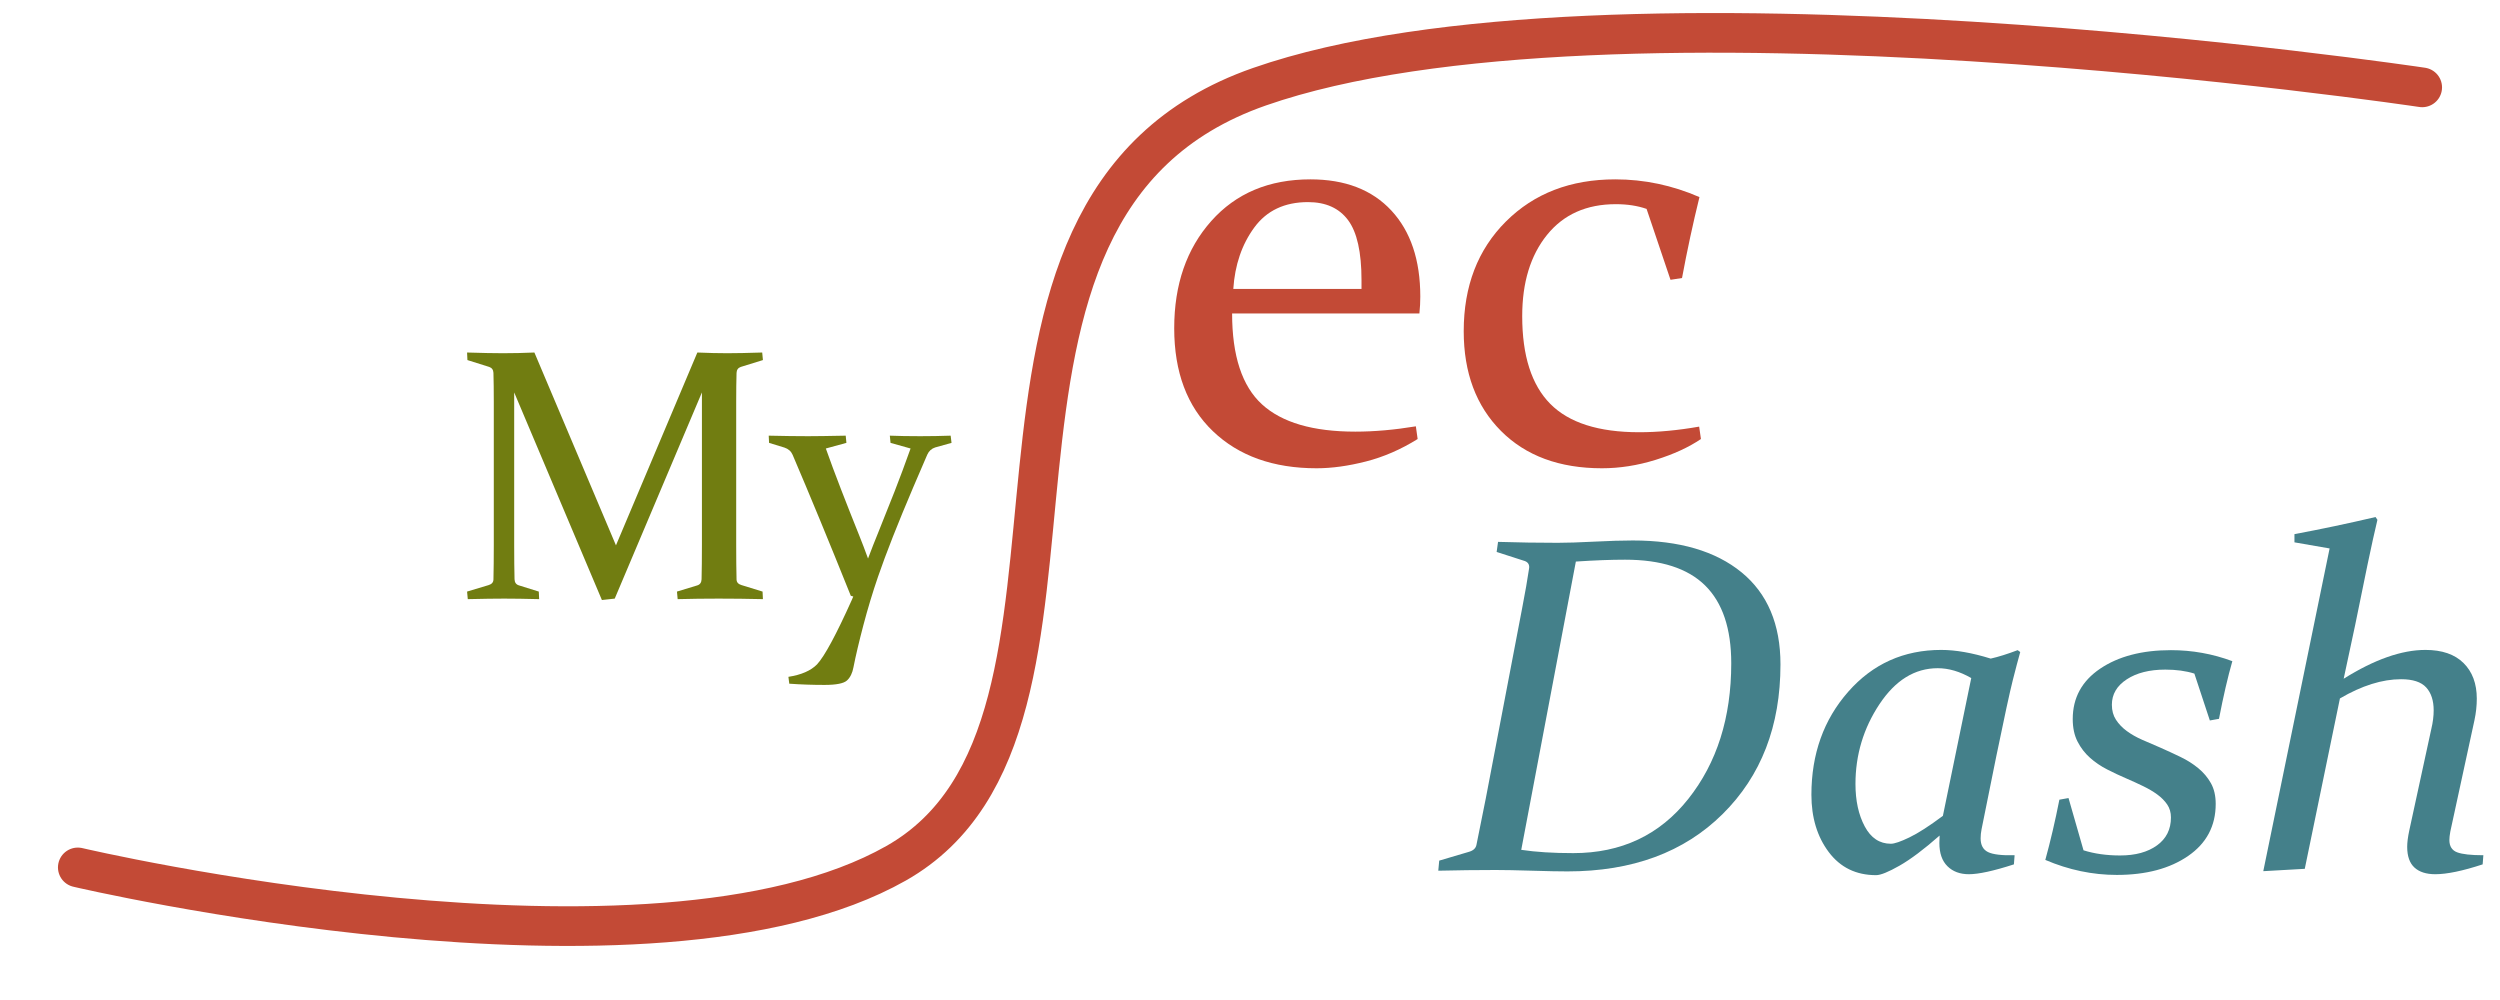
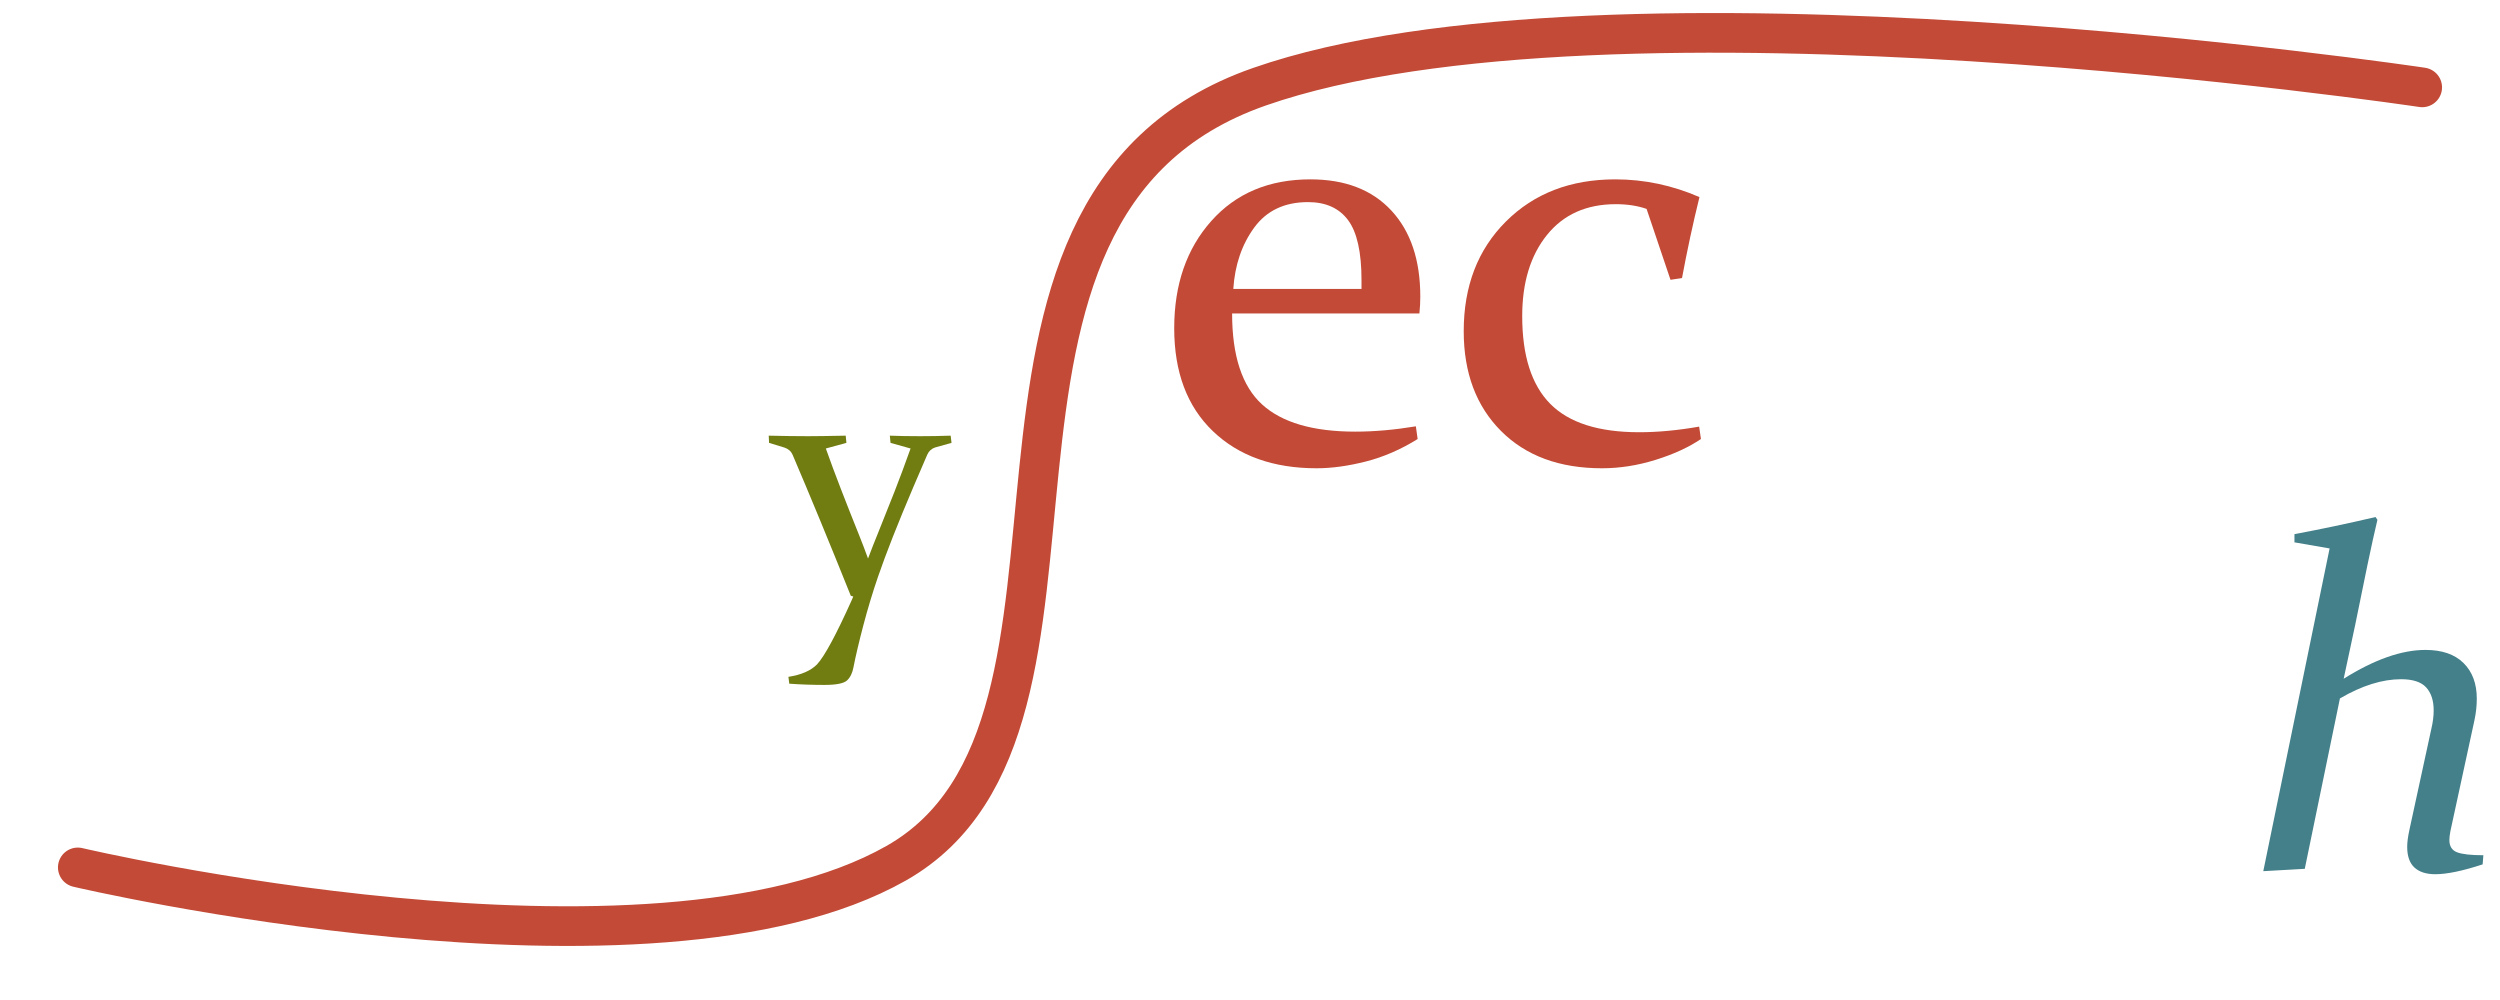
<svg xmlns="http://www.w3.org/2000/svg" xmlns:ns1="http://vectornator.io" height="100%" stroke-miterlimit="10" style="fill-rule:nonzero;clip-rule:evenodd;stroke-linecap:round;stroke-linejoin:round;" version="1.1" viewBox="0 0 500 200" width="100%" xml:space="preserve">
  <defs />
  <g id="layer1" ns1:layerName="layer1">
    <path d="M15.558 173.481C15.558 173.481 130.196 200.448 179.225 172.652C228.255 144.857 182.235 41.656 251.886 17.345C321.536-6.966 484.442 17.474 484.442 17.474" fill="none" opacity="1" stroke="#c34a36" stroke-linecap="round" stroke-linejoin="miter" stroke-width="7.931" ns1:layerName="path" />
  </g>
  <g id="layer2" ns1:layerName="layer2">
    <g opacity="1" ns1:layerName="tspan">
-       <path d="M139.47 70.503C141.673 70.597 143.665 70.644 145.446 70.644C147.181 70.644 149.513 70.597 152.442 70.503L152.583 72.015L148.153 73.386C147.614 73.574 147.333 73.972 147.31 74.582C147.263 76.128 147.239 78.074 147.239 80.418L147.239 108.929C147.239 111.695 147.263 114.027 147.31 115.925C147.333 116.464 147.661 116.828 148.294 117.015L152.513 118.316L152.583 119.828C149.489 119.757 146.536 119.722 143.724 119.722C140.958 119.722 138.228 119.757 135.532 119.828L135.392 118.316L139.435 117.085C139.997 116.921 140.29 116.511 140.314 115.855C140.36 114.003 140.384 111.695 140.384 108.929L140.384 78.484L122.946 119.722L120.38 120.003L102.837 78.484L102.837 108.929C102.837 111.695 102.86 114.003 102.907 115.855C102.931 116.511 103.235 116.921 103.821 117.085L107.759 118.316L107.829 119.828C105.04 119.757 102.708 119.722 100.833 119.722C99.005 119.722 96.579 119.757 93.556 119.828L93.415 118.316L97.739 117.015C98.349 116.828 98.665 116.464 98.689 115.925C98.735 114.027 98.759 111.695 98.759 108.929L98.759 80.418C98.759 78.074 98.735 76.128 98.689 74.582C98.665 73.972 98.384 73.574 97.845 73.386L93.485 72.015L93.415 70.503C96.439 70.597 98.829 70.644 100.587 70.644C102.603 70.644 104.7 70.597 106.88 70.503L123.192 109.07L139.47 70.503Z" fill="#717d11" fill-rule="nonzero" opacity="1" stroke="none" ns1:layerName="path" />
      <path d="M153.743 87.132C156.696 87.203 159.321 87.238 161.618 87.238C163.189 87.238 165.696 87.203 169.142 87.132L169.282 88.574L165.169 89.699C166.036 92.16 167.044 94.873 168.192 97.837C169.341 100.802 170.56 103.89 171.849 107.101C172.388 108.437 172.974 109.972 173.607 111.707C174.263 109.949 174.966 108.156 175.716 106.328C176.817 103.609 177.884 100.931 178.915 98.294C179.946 95.658 181.013 92.793 182.114 89.699L178.107 88.574L177.966 87.132C179.7 87.203 181.728 87.238 184.048 87.238C186.134 87.238 188.161 87.203 190.13 87.132L190.306 88.574L187.036 89.488C186.31 89.722 185.782 90.203 185.454 90.929C184.587 92.921 183.65 95.101 182.642 97.468C179.548 104.734 177.204 110.687 175.61 115.328C174.532 118.468 173.56 121.685 172.692 124.978C171.825 128.271 171.157 131.101 170.689 133.468C170.478 134.617 170.05 135.49 169.405 136.087C168.761 136.685 167.255 136.984 164.888 136.984C162.474 136.984 160.13 136.902 157.857 136.738L157.681 135.367C160.259 134.968 162.169 134.136 163.411 132.871C164.911 131.253 167.232 126.953 170.372 119.968L170.653 119.3L170.161 119.16C165.872 108.472 161.993 99.074 158.525 90.964C158.22 90.261 157.681 89.781 156.907 89.523L153.814 88.574L153.743 87.132Z" fill="#717d11" fill-rule="nonzero" opacity="1" stroke="none" ns1:layerName="path" />
    </g>
  </g>
  <g id="g4139" ns1:layerName="g4139">
    <g opacity="1" ns1:layerName="tspan">
      <path d="M283.527 87.805C280.179 89.893 276.733 91.389 273.188 92.295C269.643 93.201 266.354 93.654 263.321 93.654C254.656 93.654 247.743 91.183 242.583 86.24C237.423 81.296 234.843 74.433 234.843 65.649C234.843 56.905 237.315 49.756 242.258 44.203C247.201 38.649 253.809 35.872 262.08 35.872C269.012 35.872 274.409 37.95 278.269 42.105C282.129 46.261 284.059 52.002 284.059 59.328C284.059 60.431 284 61.553 283.881 62.695L246.423 62.695C246.423 71.164 248.413 77.22 252.391 80.863C256.369 84.506 262.592 86.328 271.061 86.328C274.842 86.328 278.879 85.974 283.172 85.265L283.527 87.805ZM272.301 57.791L272.301 56.019C272.301 50.426 271.405 46.428 269.613 44.025C267.821 41.623 265.152 40.421 261.608 40.421C256.92 40.421 253.336 42.115 250.855 45.502C248.373 48.89 246.975 52.986 246.66 57.791L272.301 57.791Z" fill="#c34a36" fill-rule="nonzero" opacity="1" stroke="none" ns1:layerName="path" />
-       <path d="M340.187 87.805C337.745 89.46 334.722 90.848 331.118 91.971C327.514 93.093 323.939 93.654 320.394 93.654C311.886 93.654 305.151 91.163 300.188 86.18C295.225 81.198 292.744 74.551 292.744 66.24C292.744 57.22 295.56 49.904 301.193 44.291C306.825 38.678 314.112 35.872 323.053 35.872C328.843 35.872 334.456 37.054 339.891 39.417C338.591 44.695 337.429 50.091 336.405 55.605L334.101 55.96L329.316 41.78C327.504 41.15 325.456 40.835 323.171 40.835C317.302 40.835 312.714 42.883 309.405 46.98C306.096 51.076 304.442 56.492 304.442 63.227C304.442 71.144 306.313 76.993 310.055 80.774C313.797 84.556 319.725 86.446 327.839 86.446C331.58 86.446 335.578 86.072 339.832 85.324L340.187 87.805Z" fill="#c34a36" fill-rule="nonzero" opacity="1" stroke="none" ns1:layerName="path" />
+       <path d="M340.187 87.805C337.745 89.46 334.722 90.848 331.118 91.971C327.514 93.093 323.939 93.654 320.394 93.654C311.886 93.654 305.151 91.163 300.188 86.18C295.225 81.198 292.744 74.551 292.744 66.24C292.744 57.22 295.56 49.904 301.193 44.291C306.825 38.678 314.112 35.872 323.053 35.872C328.843 35.872 334.456 37.054 339.891 39.417C338.591 44.695 337.429 50.091 336.405 55.605L334.101 55.96L329.316 41.78C327.504 41.15 325.456 40.835 323.171 40.835C317.302 40.835 312.714 42.883 309.405 46.98C306.096 51.076 304.442 56.492 304.442 63.227C304.442 71.144 306.313 76.993 310.055 80.774C313.797 84.556 319.725 86.446 327.839 86.446C331.58 86.446 335.578 86.072 339.832 85.324L340.187 87.805" fill="#c34a36" fill-rule="nonzero" opacity="1" stroke="none" ns1:layerName="path" />
    </g>
    <g opacity="1" ns1:layerName="tspan 1">
-       <path d="M299.141 174C295.359 174 291.531 174.047 287.656 174.141L287.844 172.125L293.703 170.391C294.641 170.141 295.172 169.656 295.297 168.938C295.547 167.687 295.828 166.289 296.141 164.742C296.453 163.195 296.797 161.484 297.172 159.609L304.438 121.594C304.75 120 305.016 118.563 305.234 117.281C305.453 116 305.641 114.844 305.797 113.812C305.953 113.031 305.688 112.5 305 112.219L299.328 110.391L299.609 108.375C303.734 108.5 307.703 108.562 311.516 108.562C313.359 108.562 315.805 108.484 318.852 108.328C321.898 108.172 324.469 108.094 326.563 108.094C335.875 108.094 343.125 110.219 348.313 114.469C353.5 118.719 356.094 124.859 356.094 132.891C356.094 145.203 352.234 155.18 344.516 162.82C336.797 170.461 326.453 174.281 313.484 174.281C311.828 174.281 309.469 174.234 306.406 174.141C303.344 174.047 300.922 174 299.141 174ZM304.25 169.969C307.156 170.406 310.625 170.625 314.656 170.625C324.25 170.625 331.914 167.016 337.648 159.797C343.383 152.578 346.25 143.531 346.25 132.656C346.25 125.719 344.508 120.531 341.023 117.094C337.539 113.656 332.203 111.938 325.016 111.938C322.203 111.938 318.922 112.062 315.172 112.312L304.25 169.969Z" fill="#44808a" fill-rule="nonzero" opacity="1" stroke="none" ns1:layerName="path" />
-       <path d="M404.047 130.406C403.641 131.844 403.141 133.734 402.547 136.078C401.953 138.422 400.859 143.469 399.266 151.219L396.313 165.844C396.188 166.469 396.125 167.078 396.125 167.672C396.125 169.016 396.617 169.93 397.602 170.414C398.586 170.898 400.359 171.109 402.922 171.047L402.781 172.875C398.719 174.188 395.719 174.844 393.781 174.844C392 174.844 390.57 174.313 389.492 173.25C388.414 172.187 387.875 170.641 387.875 168.609C387.875 168.297 387.891 167.797 387.922 167.109C384.797 169.859 382.125 171.867 379.906 173.133C377.688 174.398 376.125 175.031 375.219 175.031C371.219 175.031 368.063 173.492 365.75 170.414C363.438 167.336 362.281 163.516 362.281 158.953C362.281 150.797 364.734 143.93 369.641 138.352C374.547 132.773 380.75 129.984 388.25 129.984C391.125 129.984 394.422 130.562 398.141 131.719C399.672 131.375 401.469 130.813 403.531 130.031L404.047 130.406ZM394.25 135.609C391.969 134.297 389.734 133.641 387.547 133.641C382.953 133.641 379.063 136.047 375.875 140.859C372.688 145.672 371.094 150.984 371.094 156.797C371.094 160.141 371.711 162.969 372.945 165.281C374.18 167.594 375.922 168.75 378.172 168.75C378.891 168.75 380.125 168.328 381.875 167.484C383.625 166.641 385.859 165.203 388.578 163.172L394.25 135.609Z" fill="#44808a" fill-rule="nonzero" opacity="1" stroke="none" ns1:layerName="path" />
-       <path d="M438.875 134.719C437.188 134.187 435.25 133.922 433.063 133.922C429.906 133.922 427.336 134.57 425.352 135.867C423.367 137.164 422.375 138.859 422.375 140.953C422.375 142.109 422.648 143.109 423.195 143.953C423.742 144.797 424.461 145.547 425.352 146.203C426.242 146.859 427.273 147.445 428.445 147.961C429.617 148.477 430.828 149 432.078 149.531C433.422 150.125 434.758 150.742 436.086 151.383C437.414 152.023 438.602 152.773 439.648 153.633C440.695 154.492 441.539 155.492 442.18 156.633C442.82 157.773 443.141 159.156 443.141 160.781C443.141 165.188 441.305 168.656 437.633 171.188C433.961 173.719 429.203 174.984 423.359 174.984C418.516 174.984 413.75 173.984 409.063 171.984C410.094 168.234 411.031 164.219 411.875 159.938L413.703 159.609L416.703 170.062C418.891 170.75 421.328 171.094 424.016 171.094C427.078 171.094 429.539 170.422 431.398 169.078C433.258 167.734 434.188 165.875 434.188 163.5C434.188 162.5 433.938 161.633 433.438 160.898C432.938 160.164 432.281 159.5 431.469 158.906C430.656 158.312 429.719 157.758 428.656 157.242C427.594 156.727 426.484 156.219 425.328 155.719C424.016 155.156 422.719 154.547 421.438 153.891C420.156 153.234 419.008 152.453 417.992 151.547C416.977 150.641 416.148 149.563 415.508 148.312C414.867 147.062 414.547 145.563 414.547 143.812C414.547 139.562 416.375 136.203 420.031 133.734C423.688 131.266 428.406 130.031 434.188 130.031C438.438 130.031 442.531 130.766 446.469 132.234C445.563 135.391 444.672 139.234 443.797 143.766L441.969 144.094L438.875 134.719Z" fill="#44808a" fill-rule="nonzero" opacity="1" stroke="none" ns1:layerName="path" />
      <path d="M452.656 174.234L465.922 109.688L458.891 108.469L458.891 106.828C464.234 105.828 469.641 104.688 475.109 103.406L475.484 103.969C474.922 106.313 474.258 109.32 473.492 112.992C472.727 116.664 471.906 120.672 471.031 125.016L468.734 135.75C474.859 131.906 480.313 129.984 485.094 129.984C488.406 129.984 490.945 130.859 492.711 132.609C494.477 134.359 495.359 136.734 495.359 139.734C495.359 141.141 495.203 142.578 494.891 144.047L490.063 166.312C490 166.656 489.953 166.969 489.922 167.25C489.891 167.531 489.875 167.781 489.875 168C489.875 169.25 490.391 170.07 491.422 170.461C492.453 170.852 494.203 171.047 496.672 171.047L496.531 172.875C492.531 174.188 489.375 174.844 487.063 174.844C485.25 174.844 483.859 174.398 482.891 173.508C481.922 172.617 481.438 171.234 481.438 169.359C481.438 168.484 481.578 167.391 481.859 166.078L486.266 145.781C486.578 144.469 486.734 143.234 486.734 142.078C486.734 140.109 486.234 138.578 485.234 137.484C484.234 136.391 482.563 135.844 480.219 135.844C476.438 135.844 472.359 137.125 467.984 139.688L460.953 173.766L452.656 174.234Z" fill="#44808a" fill-rule="nonzero" opacity="1" stroke="none" ns1:layerName="path" />
    </g>
  </g>
</svg>